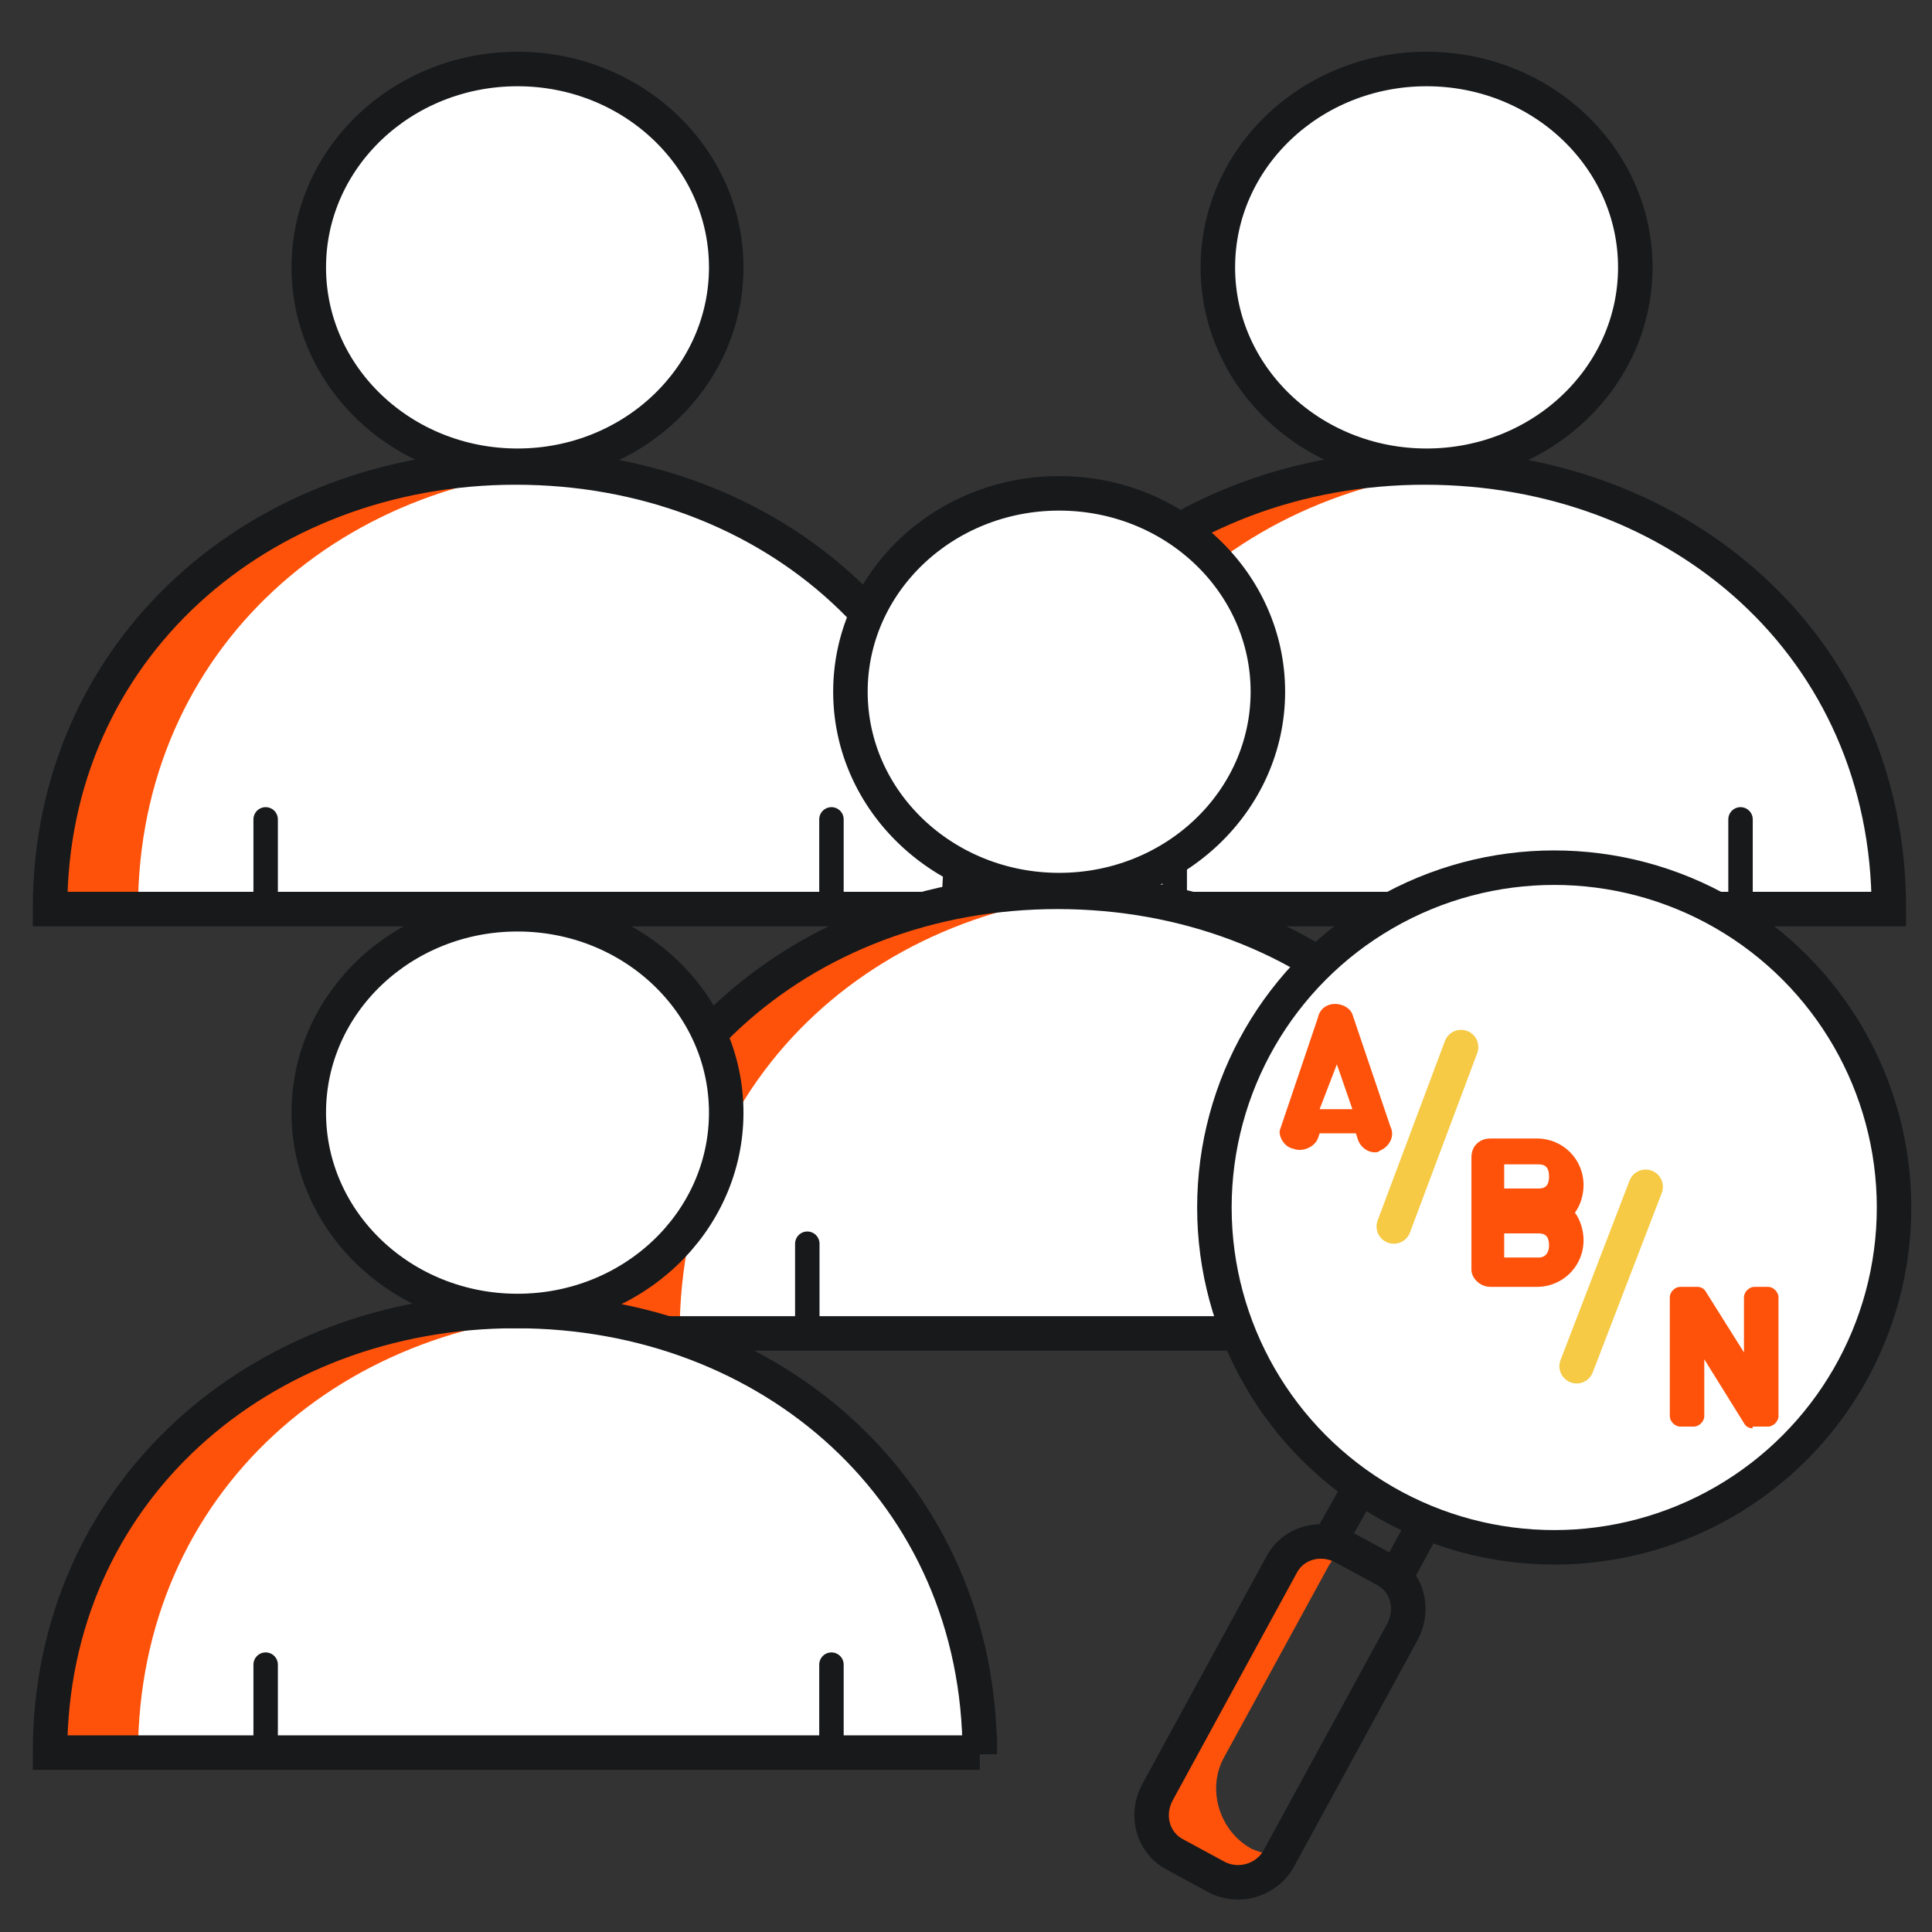
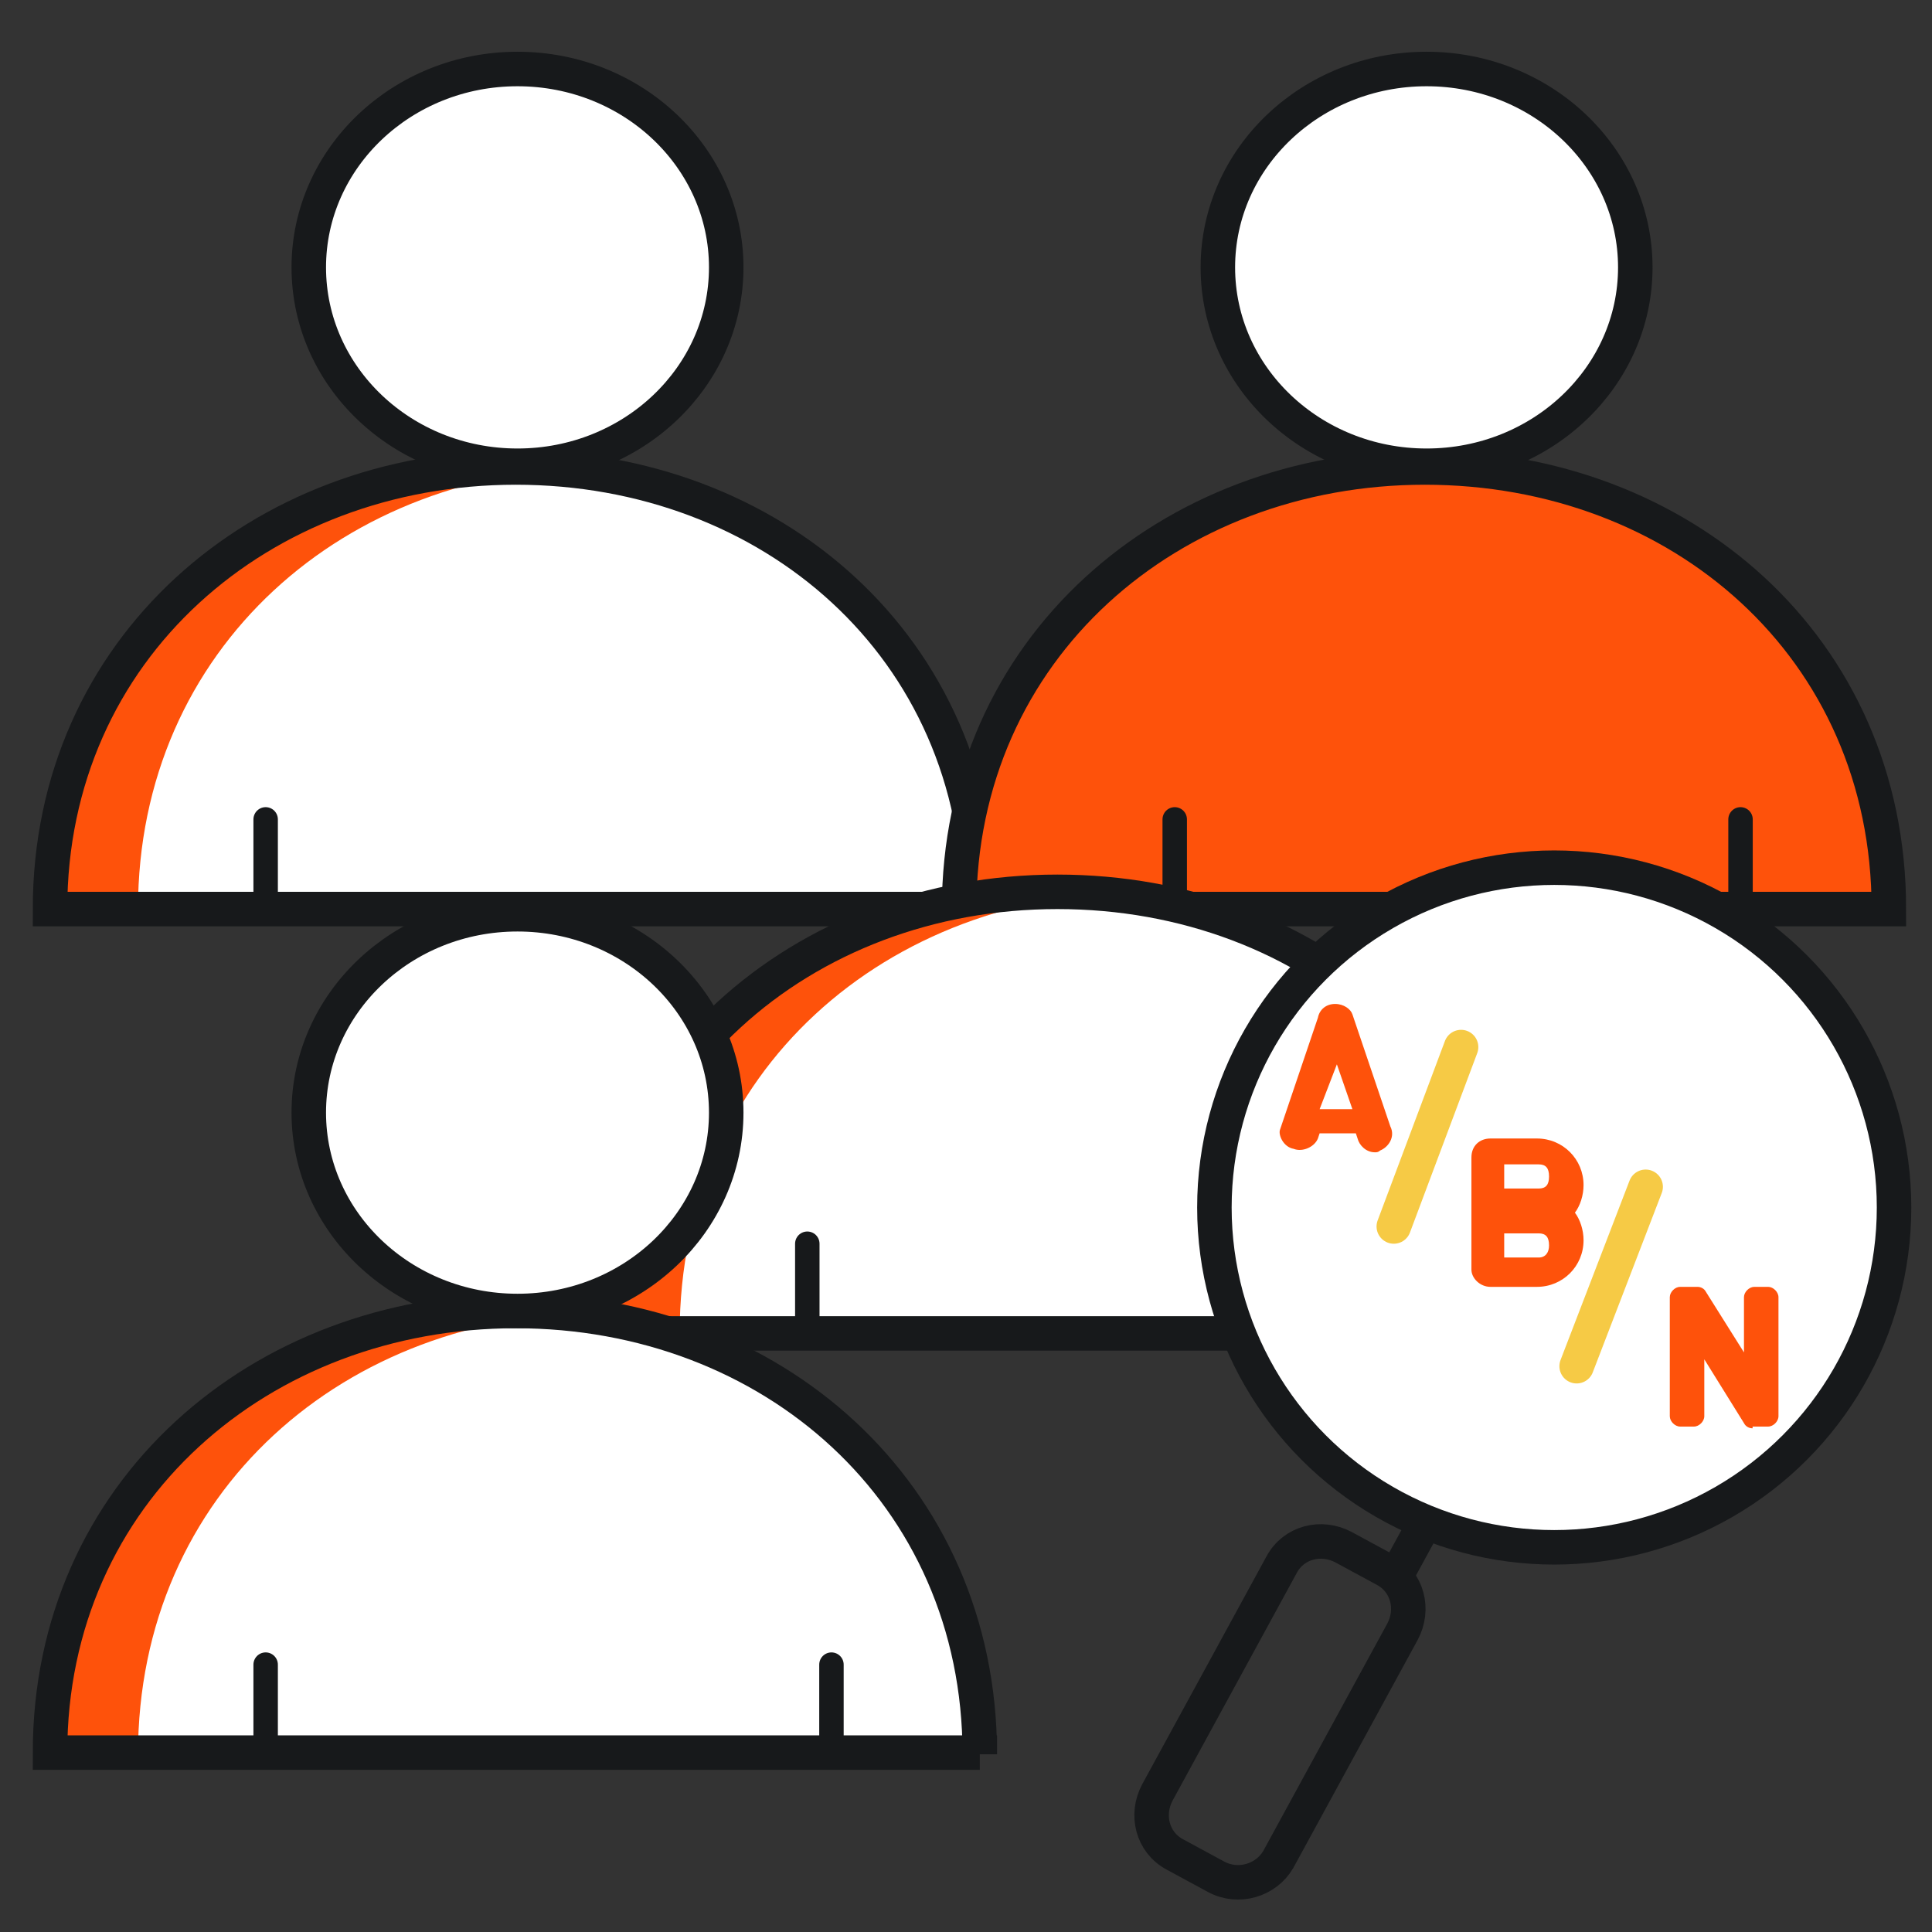
<svg xmlns="http://www.w3.org/2000/svg" xmlns:xlink="http://www.w3.org/1999/xlink" version="1.1" id="Layer_1" x="0px" y="0px" viewBox="0 0 112 112" style="enable-background:new 0 0 112 112;" xml:space="preserve">
  <rect x="0" y="0" width="112" height="112" fill="#333333" stroke="none" />
  <style type="text/css">
	.st0{fill:#FE520B;}
	.st1{clip-path:url(#SVGID_00000108296821567955429020000000267850862873032611_);fill:#FFFFFF;}
	.st2{fill:none;stroke:#17191B;stroke-width:2;stroke-miterlimit:10;}
	.st3{fill:#FFFFFF;stroke:#17191B;stroke-width:2;stroke-miterlimit:10;}
	.st4{fill:none;stroke:#17191B;stroke-width:1.417;stroke-linecap:round;stroke-miterlimit:10;}
	.st5{clip-path:url(#SVGID_00000029042742542342348110000008778030851071041965_);fill:#FFFFFF;}
	.st6{clip-path:url(#SVGID_00000096050015141689576310000004349809279831356317_);fill:#FFFFFF;}
	.st7{clip-path:url(#SVGID_00000028309713379994299400000016779010084499315878_);fill:#FFFFFF;}
	.st8{fill:none;stroke:#F6CA45;stroke-width:2;stroke-linecap:round;stroke-linejoin:round;stroke-miterlimit:10;}
</style>
  <g>
    <g>
      <g>
        <g>
          <g>
            <path id="XMLID_00000168107746316690889050000007757730908641918094_" class="st0" d="M56.8,52.7c0-15.2-12.1-25.6-26.9-25.6       s-27,10.5-27,25.6H56.8z" />
          </g>
          <g>
            <g>
              <g>
                <defs>
                  <path id="SVGID_1_" d="M56.8,52.7c0-15.2-12.1-25.6-26.9-25.6s-27,10.5-27,25.6H56.8z" />
                </defs>
                <clipPath id="SVGID_00000077309315009304235750000008146992535059362987_">
                  <use xlink:href="#SVGID_1_" style="overflow:visible;" />
                </clipPath>
                <path style="clip-path:url(#SVGID_00000077309315009304235750000008146992535059362987_);fill:#FFFFFF;" d="M61.9,52.7         c0-15.2-12.1-25.6-27-25.6S8,37.6,8,52.7H61.9z" />
              </g>
            </g>
          </g>
          <g>
            <path id="XMLID_00000099651589904993948390000014497069417749423744_" class="st2" d="M56.8,52.7c0-15.2-12.1-25.6-26.9-25.6       s-27,10.5-27,25.6H56.8z" />
          </g>
        </g>
        <g>
          <ellipse class="st3" cx="30" cy="15.5" rx="12.1" ry="11.5" />
          <line class="st4" x1="15.4" y1="52.5" x2="15.4" y2="47.5" />
-           <line class="st4" x1="48.2" y1="52.5" x2="48.2" y2="47.5" />
        </g>
      </g>
    </g>
    <g>
      <g>
        <g>
          <g>
            <path id="XMLID_00000056407285342353895240000012535565314993038466_" class="st0" d="M109.5,52.7c0-15.2-12.1-25.6-26.9-25.6       s-27,10.5-27,25.6H109.5z" />
          </g>
          <g>
            <g>
              <g>
                <defs>
                  <path id="SVGID_00000003786971008965506900000000850739368049676934_" d="M109.5,52.7c0-15.2-12.1-25.6-26.9-25.6          s-27,10.5-27,25.6H109.5z" />
                </defs>
                <clipPath id="SVGID_00000114032906628641991290000005162563609486857130_">
                  <use xlink:href="#SVGID_00000003786971008965506900000000850739368049676934_" style="overflow:visible;" />
                </clipPath>
-                 <path style="clip-path:url(#SVGID_00000114032906628641991290000005162563609486857130_);fill:#FFFFFF;" d="M114.6,52.7         c0-15.2-12.1-25.6-27-25.6S60.7,37.6,60.7,52.7H114.6z" />
              </g>
            </g>
          </g>
          <g>
            <path id="XMLID_00000119102688162388324950000010216597220012878209_" class="st2" d="M109.5,52.7c0-15.2-12.1-25.6-26.9-25.6       s-27,10.5-27,25.6H109.5z" />
          </g>
        </g>
        <g>
          <ellipse class="st3" cx="82.7" cy="15.5" rx="12.1" ry="11.5" />
          <line class="st4" x1="68.1" y1="52.5" x2="68.1" y2="47.5" />
          <line class="st4" x1="100.9" y1="52.5" x2="100.9" y2="47.5" />
        </g>
      </g>
    </g>
    <g>
      <g>
        <g>
          <g>
            <path id="XMLID_00000133494379457287197590000003519043973826001039_" class="st0" d="M88.2,77.3c0-15.2-12.1-25.6-26.9-25.6       s-27,10.5-27,25.6H88.2z" />
          </g>
          <g>
            <g>
              <g>
                <defs>
                  <path id="SVGID_00000034800138134613645230000013364028571158819463_" d="M88.2,77.3c0-15.2-12.1-25.6-26.9-25.6          s-27,10.5-27,25.6H88.2z" />
                </defs>
                <clipPath id="SVGID_00000127002997259061488200000014605056748600270233_">
                  <use xlink:href="#SVGID_00000034800138134613645230000013364028571158819463_" style="overflow:visible;" />
                </clipPath>
                <path style="clip-path:url(#SVGID_00000127002997259061488200000014605056748600270233_);fill:#FFFFFF;" d="M93.3,77.3         c0-15.2-12.1-25.6-27-25.6S39.4,62.1,39.4,77.3H93.3z" />
              </g>
            </g>
          </g>
          <g>
            <path id="XMLID_00000070831391811717840010000011766432341298944930_" class="st2" d="M88.2,77.3c0-15.2-12.1-25.6-26.9-25.6       s-27,10.5-27,25.6H88.2z" />
          </g>
        </g>
        <g>
-           <ellipse class="st3" cx="61.4" cy="40.1" rx="12.1" ry="11.5" />
          <line class="st4" x1="46.8" y1="77.1" x2="46.8" y2="72.1" />
          <line class="st4" x1="79.7" y1="77.1" x2="79.7" y2="72.1" />
        </g>
      </g>
    </g>
    <g>
      <g>
        <g>
          <g>
            <path id="XMLID_00000176042027367830396700000000589941987517693834_" class="st0" d="M56.8,101.7C56.8,86.5,44.7,76,29.9,76       s-27,10.5-27,25.6H56.8z" />
          </g>
          <g>
            <g>
              <g>
                <defs>
                  <path id="SVGID_00000137852029018283722000000016132640023311586956_" d="M56.8,101.7C56.8,86.5,44.7,76,29.9,76          s-27,10.5-27,25.6H56.8z" />
                </defs>
                <clipPath id="SVGID_00000171717894513988518730000017962655482646392239_">
                  <use xlink:href="#SVGID_00000137852029018283722000000016132640023311586956_" style="overflow:visible;" />
                </clipPath>
                <path style="clip-path:url(#SVGID_00000171717894513988518730000017962655482646392239_);fill:#FFFFFF;" d="M61.9,101.7         c0-15.2-12.1-25.6-27-25.6S8,86.5,8,101.7H61.9z" />
              </g>
            </g>
          </g>
          <g>
            <path id="XMLID_00000092453921136285738230000002634089643318439809_" class="st2" d="M56.8,101.7C56.8,86.5,44.7,76,29.9,76       s-27,10.5-27,25.6H56.8z" />
          </g>
        </g>
        <g>
          <ellipse class="st3" cx="30" cy="64.5" rx="12.1" ry="11.5" />
          <line class="st4" x1="15.4" y1="101.5" x2="15.4" y2="96.5" />
          <line class="st4" x1="48.2" y1="101.5" x2="48.2" y2="96.5" />
        </g>
      </g>
    </g>
  </g>
  <g>
    <g>
      <circle class="st3" cx="90.1" cy="70" r="19.7" />
-       <path class="st0" d="M72.6,107.2c-1.9-1-2.7-3.5-1.6-5.4l5.9-10.8c0.2-0.4,0.5-0.8,0.8-1c-1.6-0.3-3.3,0.5-4.1,2l-5.8,10.8    c-1,1.9-0.3,4.4,1.6,5.4c1.5,0.8,3.4,0.5,4.6-0.6C73.5,107.5,73.1,107.4,72.6,107.2z" />
      <path class="st2" d="M70.5,108.8l-2.4-1.3c-1.3-0.7-1.7-2.3-1-3.6l7.2-13.2c0.7-1.3,2.3-1.7,3.6-1l2.4,1.3c1.3,0.7,1.7,2.3,1,3.6    l-7.2,13.2C73.4,109,71.8,109.5,70.5,108.8z" />
      <line class="st2" x1="80.8" y1="91.6" x2="82.6" y2="88.3" />
-       <line class="st2" x1="77" y1="89.5" x2="78.8" y2="86.3" />
    </g>
    <path class="st8" d="M168.1,77.4c0,0,6.3-6.6,6.3-6.3c0,0.3,6.3,6.3,6.3,6.3L192,66.2" />
  </g>
  <path class="st0" d="M75,66.6c0.5,0.2,1.2-0.1,1.4-0.6l0.1-0.3h2.1l0.1,0.3c0.1,0.4,0.5,0.8,1,0.8c0.1,0,0.2,0,0.3-0.1  c0.5-0.2,0.9-0.8,0.6-1.4l-2.2-6.5c-0.1-0.3-0.5-0.6-1-0.6s-0.9,0.3-1,0.8l-2.2,6.5C74.1,65.8,74.4,66.5,75,66.6L75,66.6z   M78.4,64.3h-1.9l1-2.6L78.4,64.3L78.4,64.3L78.4,64.3z" />
  <path class="st0" d="M86.4,74.6h2.7c1.5,0,2.7-1.2,2.7-2.7c0-0.6-0.2-1.2-0.5-1.6c0.3-0.4,0.5-1,0.5-1.6c0-1.5-1.2-2.7-2.7-2.7h-2.7  c-0.6,0-1.1,0.4-1.1,1.1v6.5C85.3,74.1,85.8,74.6,86.4,74.6L86.4,74.6z M87.2,67.5h2c0.4,0,0.6,0.2,0.6,0.7s-0.2,0.7-0.6,0.7h-2  V67.5L87.2,67.5L87.2,67.5z M87.2,71.5h2c0.4,0,0.6,0.2,0.6,0.7c0,0.4-0.2,0.7-0.6,0.7h-2V71.5L87.2,71.5L87.2,71.5z" />
  <path class="st0" d="M101.6,82.8c-0.2,0-0.4-0.1-0.5-0.3l-2.3-3.7v3.3c0,0.3-0.3,0.6-0.6,0.6h-0.8c-0.3,0-0.6-0.3-0.6-0.6v-6.9  c0-0.3,0.3-0.6,0.6-0.6h1c0.2,0,0.4,0.1,0.5,0.3l2.2,3.5v-3.2c0-0.3,0.3-0.6,0.6-0.6h0.8c0.3,0,0.6,0.3,0.6,0.6v6.9  c0,0.3-0.3,0.6-0.6,0.6H101.6z" />
  <line class="st8" x1="84.7" y1="60.7" x2="80.8" y2="71.1" />
  <line class="st8" x1="95.4" y1="68.8" x2="91.4" y2="79.2" />
</svg>